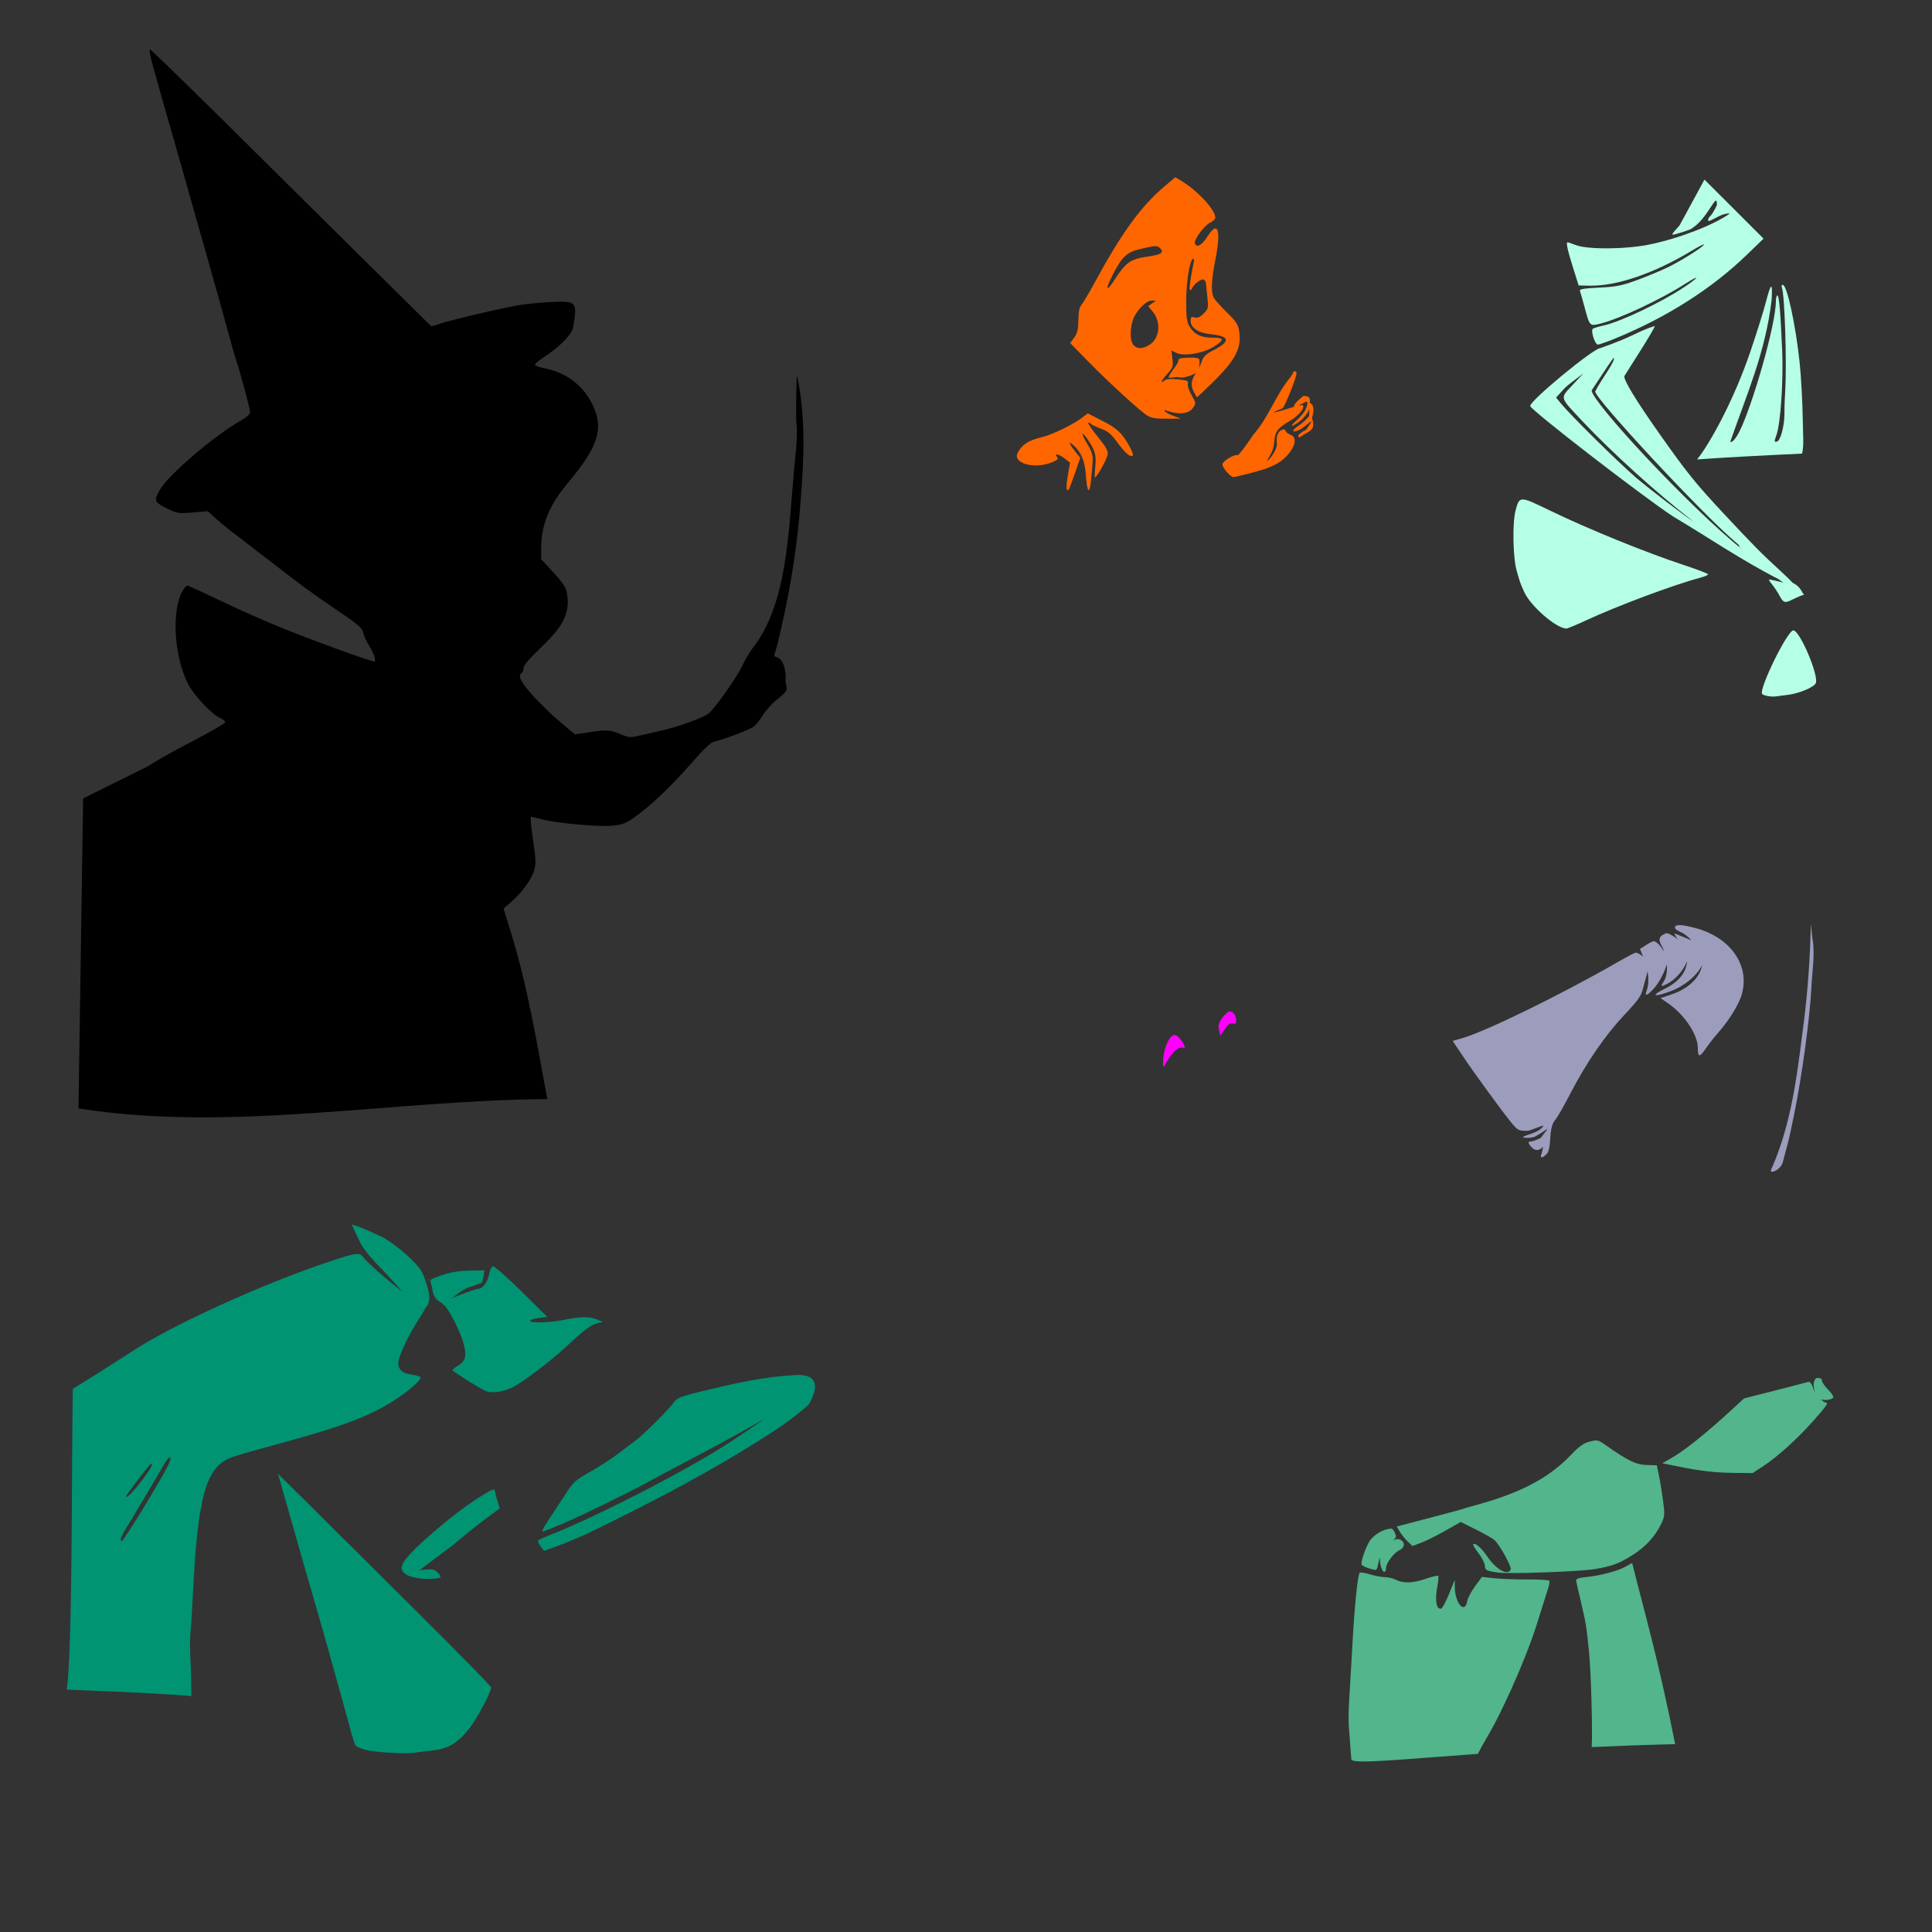
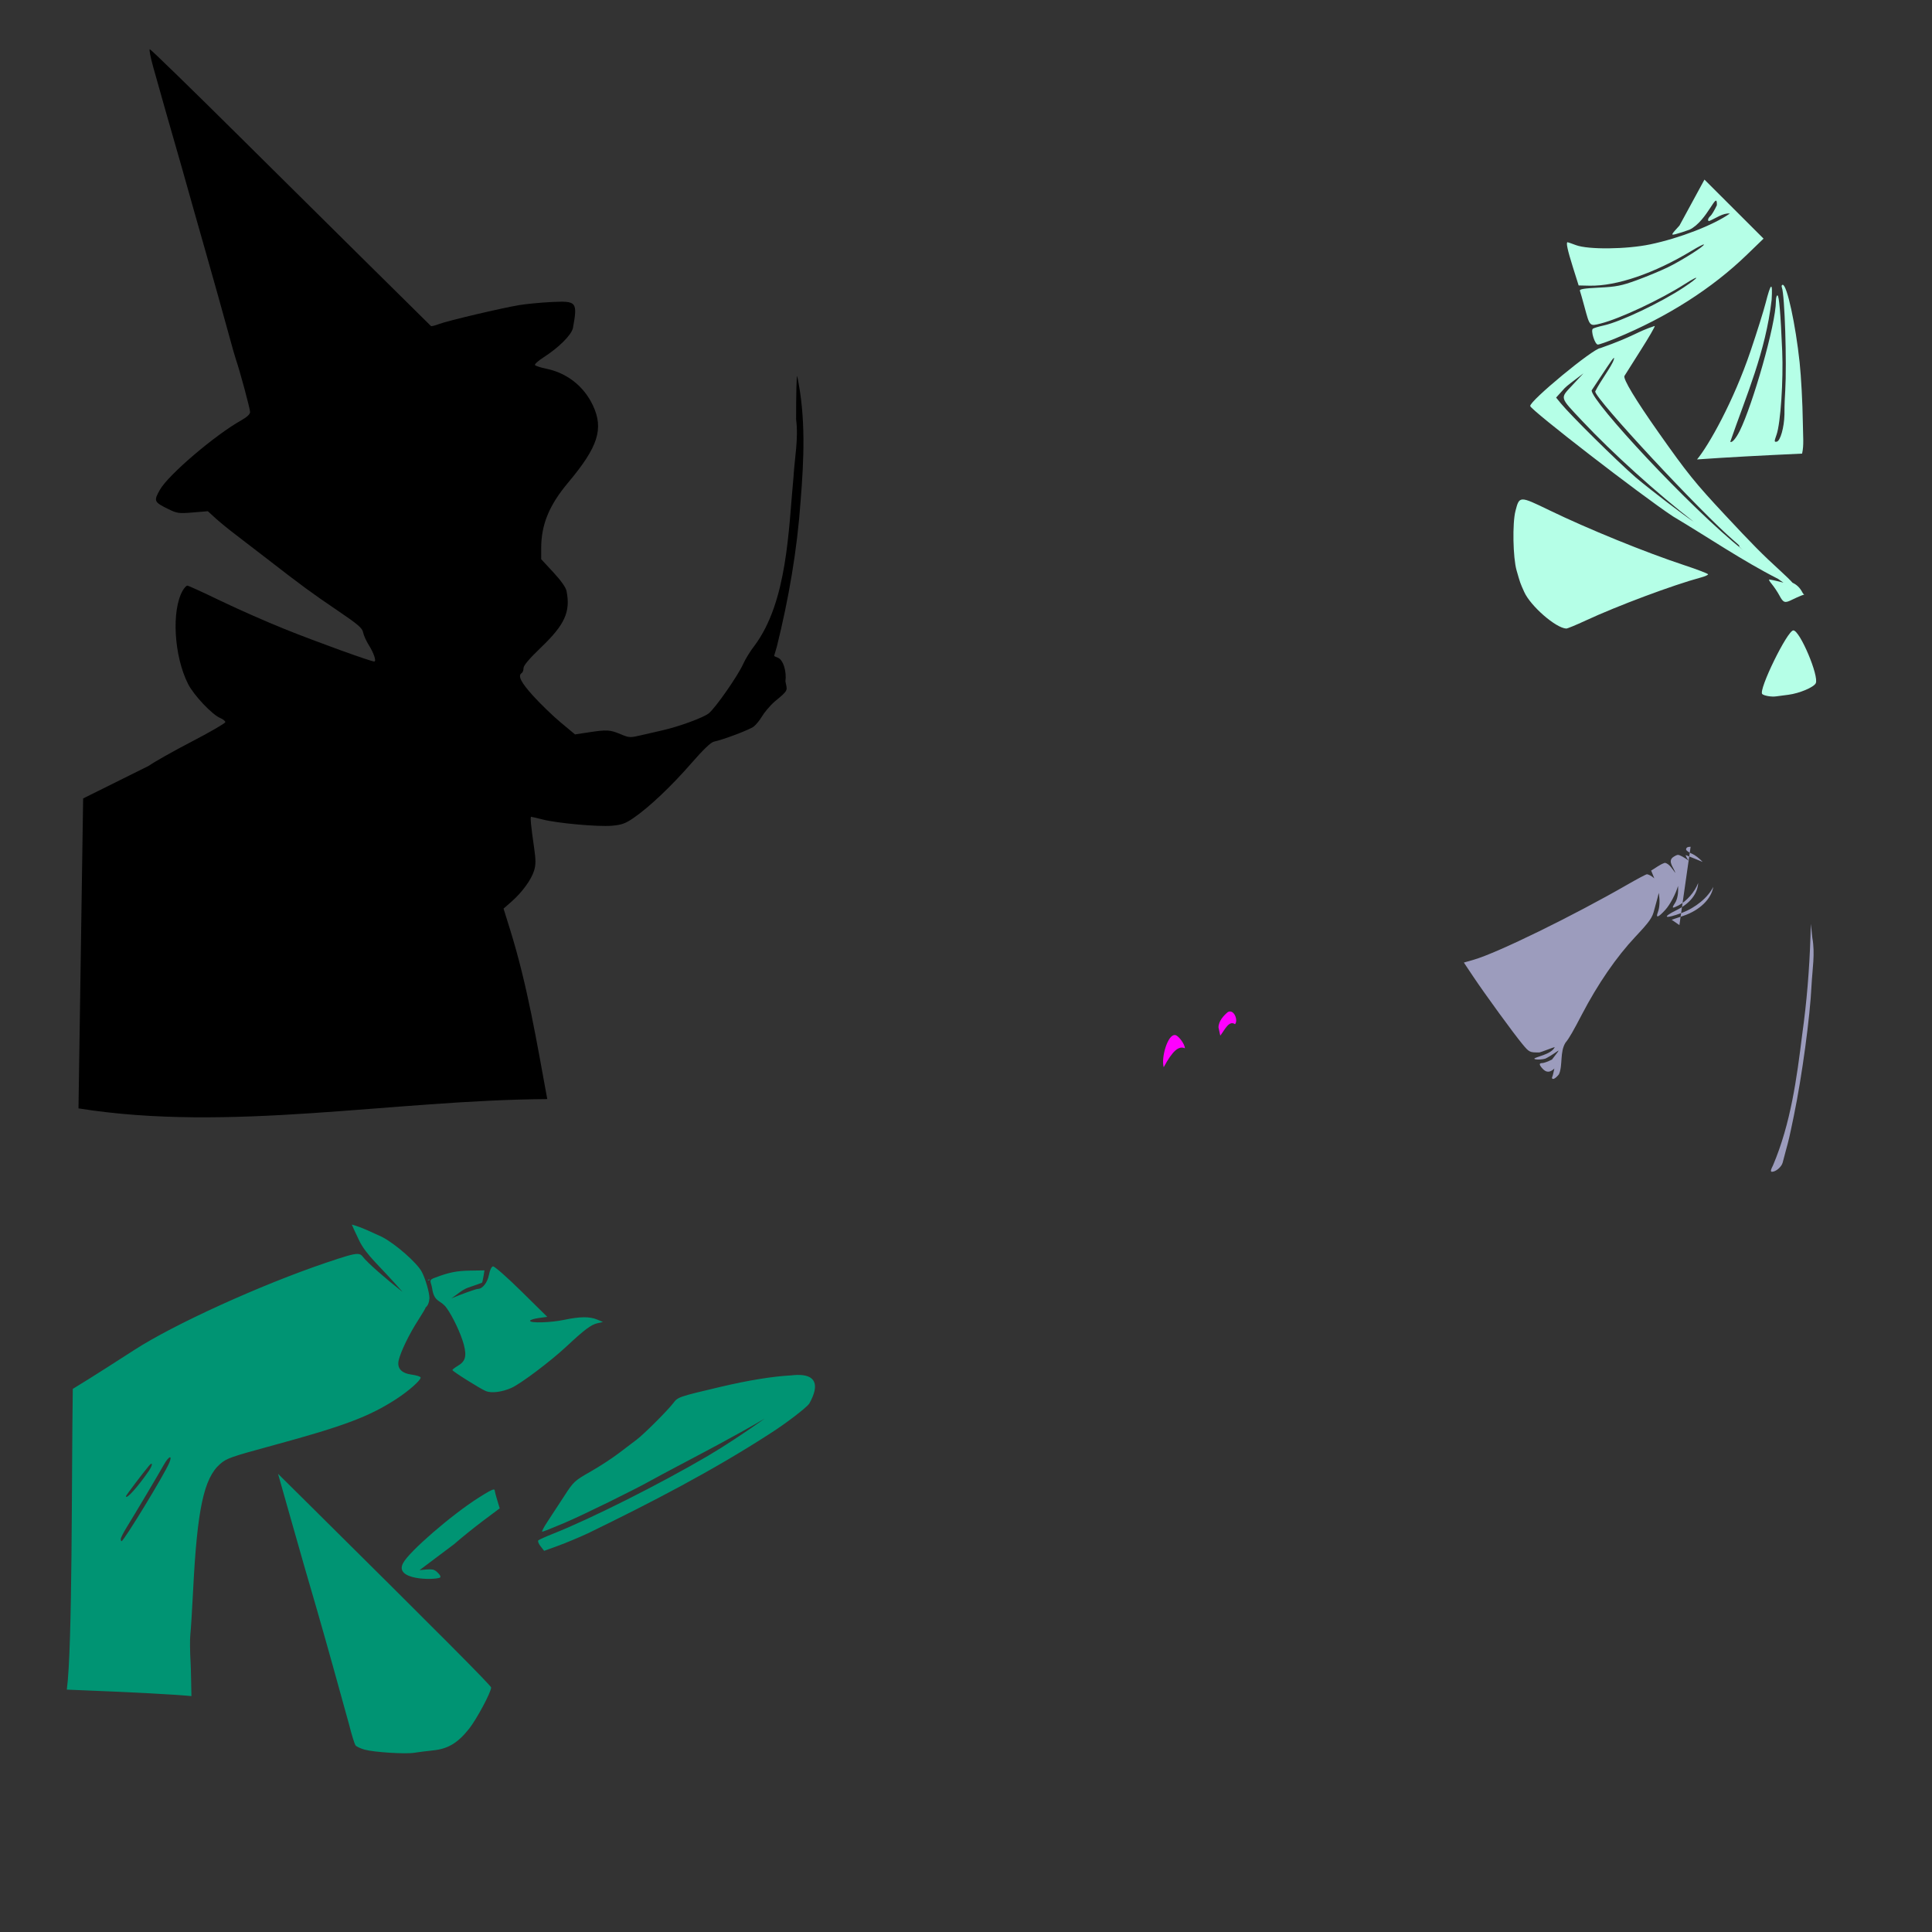
<svg xmlns="http://www.w3.org/2000/svg" xmlns:ns1="http://www.inkscape.org/namespaces/inkscape" xmlns:ns2="http://sodipodi.sourceforge.net/DTD/sodipodi-0.dtd" width="1080" height="1080" id="svg2" version="1.1" ns1:version="0.47 r22583" ns2:docname="PinkFairyGodmother.svg">
  <rect width="100%" height="100%" fill="#333333" stroke="none" />
  <defs id="defs4">
    <ns1:perspective ns2:type="inkscape:persp3d" ns1:vp_x="0 : 526.18109 : 1" ns1:vp_y="0 : 1000 : 0" ns1:vp_z="744.09448 : 526.18109 : 1" ns1:persp3d-origin="372.04724 : 350.78739 : 1" id="perspective10" />
    <ns1:perspective id="perspective2820" ns1:persp3d-origin="0.5 : 0.33333333 : 1" ns1:vp_z="1 : 0.5 : 1" ns1:vp_y="0 : 1000 : 0" ns1:vp_x="0 : 0.5 : 1" ns2:type="inkscape:persp3d" />
    <ns1:perspective id="perspective3184" ns1:persp3d-origin="0.5 : 0.33333333 : 1" ns1:vp_z="1 : 0.5 : 1" ns1:vp_y="0 : 1000 : 0" ns1:vp_x="0 : 0.5 : 1" ns2:type="inkscape:persp3d" />
    <ns1:perspective id="perspective4404" ns1:persp3d-origin="0.5 : 0.33333333 : 1" ns1:vp_z="1 : 0.5 : 1" ns1:vp_y="0 : 1000 : 0" ns1:vp_x="0 : 0.5 : 1" ns2:type="inkscape:persp3d" />
    <ns1:perspective id="perspective4404-7" ns1:persp3d-origin="0.5 : 0.33333333 : 1" ns1:vp_z="1 : 0.5 : 1" ns1:vp_y="0 : 1000 : 0" ns1:vp_x="0 : 0.5 : 1" ns2:type="inkscape:persp3d" />
    <ns1:perspective id="perspective4444" ns1:persp3d-origin="0.5 : 0.33333333 : 1" ns1:vp_z="1 : 0.5 : 1" ns1:vp_y="0 : 1000 : 0" ns1:vp_x="0 : 0.5 : 1" ns2:type="inkscape:persp3d" />
    <ns1:perspective id="perspective4540" ns1:persp3d-origin="0.5 : 0.33333333 : 1" ns1:vp_z="1 : 0.5 : 1" ns1:vp_y="0 : 1000 : 0" ns1:vp_x="0 : 0.5 : 1" ns2:type="inkscape:persp3d" />
    <ns1:perspective id="perspective4578" ns1:persp3d-origin="0.5 : 0.33333333 : 1" ns1:vp_z="1 : 0.5 : 1" ns1:vp_y="0 : 1000 : 0" ns1:vp_x="0 : 0.5 : 1" ns2:type="inkscape:persp3d" />
    <ns1:perspective id="perspective4759" ns1:persp3d-origin="0.5 : 0.33333333 : 1" ns1:vp_z="1 : 0.5 : 1" ns1:vp_y="0 : 1000 : 0" ns1:vp_x="0 : 0.5 : 1" ns2:type="inkscape:persp3d" />
    <ns1:perspective id="perspective4850" ns1:persp3d-origin="0.5 : 0.33333333 : 1" ns1:vp_z="1 : 0.5 : 1" ns1:vp_y="0 : 1000 : 0" ns1:vp_x="0 : 0.5 : 1" ns2:type="inkscape:persp3d" />
    <ns1:perspective id="perspective5170" ns1:persp3d-origin="0.5 : 0.33333333 : 1" ns1:vp_z="1 : 0.5 : 1" ns1:vp_y="0 : 1000 : 0" ns1:vp_x="0 : 0.5 : 1" ns2:type="inkscape:persp3d" />
    <ns1:perspective id="perspective5249" ns1:persp3d-origin="0.5 : 0.33333333 : 1" ns1:vp_z="1 : 0.5 : 1" ns1:vp_y="0 : 1000 : 0" ns1:vp_x="0 : 0.5 : 1" ns2:type="inkscape:persp3d" />
    <ns1:perspective id="perspective5275" ns1:persp3d-origin="0.5 : 0.33333333 : 1" ns1:vp_z="1 : 0.5 : 1" ns1:vp_y="0 : 1000 : 0" ns1:vp_x="0 : 0.5 : 1" ns2:type="inkscape:persp3d" />
    <ns1:perspective id="perspective5303" ns1:persp3d-origin="0.5 : 0.33333333 : 1" ns1:vp_z="1 : 0.5 : 1" ns1:vp_y="0 : 1000 : 0" ns1:vp_x="0 : 0.5 : 1" ns2:type="inkscape:persp3d" />
    <ns1:perspective id="perspective5522" ns1:persp3d-origin="0.5 : 0.33333333 : 1" ns1:vp_z="1 : 0.5 : 1" ns1:vp_y="0 : 1000 : 0" ns1:vp_x="0 : 0.5 : 1" ns2:type="inkscape:persp3d" />
    <ns1:perspective id="perspective5852" ns1:persp3d-origin="0.5 : 0.33333333 : 1" ns1:vp_z="1 : 0.5 : 1" ns1:vp_y="0 : 1000 : 0" ns1:vp_x="0 : 0.5 : 1" ns2:type="inkscape:persp3d" />
    <ns1:perspective id="perspective5979" ns1:persp3d-origin="0.5 : 0.33333333 : 1" ns1:vp_z="1 : 0.5 : 1" ns1:vp_y="0 : 1000 : 0" ns1:vp_x="0 : 0.5 : 1" ns2:type="inkscape:persp3d" />
    <ns1:perspective id="perspective5995" ns1:persp3d-origin="0.5 : 0.33333333 : 1" ns1:vp_z="1 : 0.5 : 1" ns1:vp_y="0 : 1000 : 0" ns1:vp_x="0 : 0.5 : 1" ns2:type="inkscape:persp3d" />
    <ns1:perspective id="perspective6013" ns1:persp3d-origin="0.5 : 0.33333333 : 1" ns1:vp_z="1 : 0.5 : 1" ns1:vp_y="0 : 1000 : 0" ns1:vp_x="0 : 0.5 : 1" ns2:type="inkscape:persp3d" />
    <ns1:perspective id="perspective6027" ns1:persp3d-origin="0.5 : 0.33333333 : 1" ns1:vp_z="1 : 0.5 : 1" ns1:vp_y="0 : 1000 : 0" ns1:vp_x="0 : 0.5 : 1" ns2:type="inkscape:persp3d" />
    <ns1:perspective id="perspective6681" ns1:persp3d-origin="0.5 : 0.33333333 : 1" ns1:vp_z="1 : 0.5 : 1" ns1:vp_y="0 : 1000 : 0" ns1:vp_x="0 : 0.5 : 1" ns2:type="inkscape:persp3d" />
    <ns1:perspective id="perspective6695" ns1:persp3d-origin="0.5 : 0.33333333 : 1" ns1:vp_z="1 : 0.5 : 1" ns1:vp_y="0 : 1000 : 0" ns1:vp_x="0 : 0.5 : 1" ns2:type="inkscape:persp3d" />
  </defs>
  <ns2:namedview id="base" pagecolor="#ffffff" bordercolor="#666666" borderopacity="1.0" ns1:pageopacity="0.0" ns1:pageshadow="2" ns1:zoom="0.16040848" ns1:cx="2261.4692" ns1:cy="470.80179" ns1:document-units="in" ns1:current-layer="layer1" showgrid="false" units="in" ns1:showpageshadow="false" borderlayer="false" ns1:window-width="1280" ns1:window-height="747" ns1:window-x="-4" ns1:window-y="-4" ns1:window-maximized="1" showguides="true" ns1:guide-bbox="true" />
  <g ns1:label="Layer 1" ns1:groupmode="layer" id="layer1" transform="translate(0,27.64)">
    <path style="fill:#000000;fill-opacity:1" d="m 83.763,-0.107 c -0.51,0 0.363,4.55 1.934,10.11 1.571,5.561 4.792,16.986 7.164,25.395 2.372,8.409 6.323,22.201 8.784,30.643 8.871,31.718 18.073,63.347 26.758,95.116 1.459,5.425 3.057,10.982 3.536,12.338 2.009,5.696 7.863,27.398 7.863,29.152 0,1.259 -1.695,2.856 -4.972,4.696 -14.677,8.243 -40.611,30.368 -45.394,38.728 -3.637,6.357 -3.377,6.942 4.604,10.847 4.965,2.429 5.887,2.569 13.738,1.915 l 8.416,-0.7 4.162,3.812 c 2.285,2.102 7.478,6.349 11.546,9.429 4.069,3.079 12.056,9.223 17.753,13.646 18.629,14.465 24.86,19.027 38.894,28.526 11.596,7.849 13.949,9.86 14.438,12.338 0.321,1.627 1.738,4.811 3.167,7.072 2.83,4.475 4.398,9.189 3.039,9.189 -1.926,0 -32.663,-11.131 -50.164,-18.176 -10.307,-4.149 -26.509,-11.302 -36.002,-15.893 -9.494,-4.59 -17.727,-8.345 -18.287,-8.342 -0.561,0.003 -1.718,1.234 -2.578,2.725 -6.385,11.072 -4.938,36.57 2.965,52.226 3.182,6.303 13.472,17.191 18.029,19.078 1.557,0.645 2.812,1.671 2.799,2.284 -0.013,0.612 -8.417,5.49 -18.692,10.828 -10.274,5.338 -21.138,11.458 -24.143,13.609 l -36.642,18.21 -2.598,173.258 c 84.799,13.55 174.972,-4.651 262.049,-5.195 -5.877,-31.913 -11.056,-63.485 -20.681,-94.416 l -3.757,-12.062 4.549,-3.996 c 5.935,-5.224 11.052,-12.305 12.559,-17.366 0.949,-3.187 0.959,-5.817 0.018,-12.32 -1.812,-12.577 -2.306,-17.642 -1.713,-17.642 0.296,0 3.173,0.667 6.39,1.492 8.307,2.128 31.083,4.184 38.838,3.499 5.497,-0.485 7.466,-1.209 12.154,-4.438 8.665,-5.968 21.035,-17.67 32.117,-30.404 6.71,-7.711 10.97,-11.788 12.688,-12.154 5.502,-1.174 20.022,-6.689 22.264,-8.453 1.296,-1.02 3.34,-3.518 4.53,-5.543 1.19,-2.025 4.339,-5.943 7.219,-8.471 8.316,-6.737 6.819,-6.156 5.967,-11.252 0.738,-5.755 -1.312,-12.115 -4.254,-13.204 -1.148,-0.424 -2.068,-0.897 -2.063,-1.05 0.006,-0.153 0.691,-2.499 1.528,-5.212 6.607,-26.625 11.327,-53.833 13.259,-81.212 1.878,-23.318 3.006,-46.819 -1.897,-69.924 -0.348,-0.67 -0.625,10.2 -0.608,24.161 1.395,10.868 -0.821,21.377 -1.455,32.154 -2.794,29.417 -3.358,69.725 -21.859,94.435 -2.18,2.758 -4.989,7.293 -6.243,10.092 -2.951,6.592 -15.264,24.286 -19.207,27.605 -2.826,2.378 -16.834,7.514 -26.168,9.594 -2.17,0.484 -7.13,1.625 -11.031,2.541 -6.956,1.634 -7.206,1.626 -12.228,-0.46 -5.918,-2.46 -7.57,-2.556 -17.826,-0.994 l -7.569,1.142 -7.919,-6.593 c -4.352,-3.63 -11.273,-10.304 -15.377,-14.824 -7.016,-7.728 -8.865,-11.425 -6.464,-12.909 0.542,-0.335 0.976,-1.58 0.976,-2.762 0,-1.436 3.255,-5.283 9.797,-11.547 13.29,-12.725 16.557,-19.926 14.235,-31.527 -0.404,-2.021 -3.102,-5.84 -7.403,-10.478 l -6.759,-7.293 0,-6.114 c 0,-13.232 4.436,-24.042 15.064,-36.702 16.766,-19.972 20.005,-30.054 13.83,-43.184 -5.039,-10.718 -14.509,-18.139 -26.168,-20.515 -3.11,-0.634 -5.891,-1.546 -6.188,-2.026 -0.296,-0.479 1.797,-2.375 4.659,-4.217 8.569,-5.514 15.394,-12.248 16.519,-16.298 2.789,-15.199 1.929,-15.295 -11.952,-14.714 -6.155,0.309 -14.287,1.095 -18.084,1.731 -9.968,1.67 -39.712,8.684 -44.658,10.534 -2.318,0.867 -4.4,1.393 -4.622,1.179 C 238.113,151.925 173.467,87.941 134.681,49.468 107.188,22.196 84.273,-0.107 83.762,-0.107 l 1.76e-4,0 z" id="path6968" />
-     <path id="path6954" style="fill:#9c9cbd;fill-opacity:1" d="m 1012.272,488.798 0.829,7.771 c 1.629,8.771 0.027,17.635 -0.442,26.482 -0.802,17.611 -5.321,51.018 -9.926,73.257 -2.511,12.126 -2.704,12.957 -4.567,19.741 -0.596,2.17 -1.34,4.951 -1.639,6.188 -0.574,2.365 -3.799,5.156 -5.967,5.156 -0.941,0 -0.781,-0.98 0.608,-3.701 9.853,-23.298 13.231,-48.39 16.298,-73.239 2.524,-18.016 3.998,-36.105 4.586,-54.252 l 0.221,-7.403 z m -73.472,0.698 c 1.759,0 4.511,0.506 8.508,1.529 20.889,5.345 32.031,22.452 25.616,39.336 -2.075,5.461 -7.337,13.602 -12.541,19.392 -1.951,2.17 -4.992,6.062 -6.759,8.637 -3.544,5.166 -4.516,5.126 -4.53,-0.166 -0.02,-7.512 -7.424,-18.651 -16.556,-24.935 l -4.328,-2.983 6.556,-2.21 c 9.291,-3.127 15.655,-9.568 16.703,-16.187 -2.917,5.914 -9.863,11.663 -17.624,14.567 -9.559,3.577 -11.399,2.601 -2.928,-1.547 7.668,-3.755 11.818,-9.264 12.099,-15.193 -1.866,5.067 -6.511,10.229 -10.884,12.504 -3.728,1.94 -4.041,1.757 -2.081,-1.234 1.436,-2.192 1.986,-5.772 1.713,-9.613 -1.241,4.399 -4.45,10.437 -7.016,13.278 -4.039,4.47 -5.614,4.969 -4.236,1.344 1.042,-2.74 1.168,-6.681 0.479,-10.736 -0.681,3.175 -2.037,7.516 -2.505,9.466 -1.055,4.396 -2.54,6.509 -10.57,15.064 -10.641,11.335 -20.921,26.276 -29.907,43.479 -4.654,8.91 -7.037,13.231 -9.152,15.727 -3.255,5.197 -1.426,12.653 -3.646,17.66 -2.009,2.554 -3.904,3.425 -3.904,1.805 0.447,-0.823 0.867,-2.859 1.326,-5.009 -2.438,2.354 -4.527,2.356 -6.593,0.074 -2.035,-2.248 -2.064,-3.131 -0.11,-3.131 0.835,0 3.251,-0.885 5.377,-1.97 6.648,-8.609 3.507,-4.184 -3.517,-0.589 -1.881,0.722 -6.335,0.783 -6.335,0.092 0.136,-0.934 9.59,-2.267 11.399,-6.464 -0.608,0.046 -8.021,2.999 -8.6,3.002 -5.461,0.021 -5.652,-0.073 -9.466,-4.659 -4.885,-5.875 -20.894,-27.854 -27.642,-37.954 l -5.101,-7.642 5.654,-1.621 c 13.154,-3.815 55.405,-24.485 85.724,-41.932 5.532,-3.183 10.469,-5.801 10.957,-5.801 0.652,0 2.485,0.796 4.125,2.284 l -1.768,-4.346 c 2.556,-1.465 4.879,-3.469 7.716,-4.346 2.52,0.533 4.35,3.772 5.838,5.709 -0.812,-2.943 -4.417,-6.347 -1.436,-8.766 1.036,-0.758 2.313,-1.381 2.836,-1.381 1.053,0 3.884,1.59 6.538,3.609 -1.157,-0.968 -1.94,-2.48 -2.21,-3.517 3.178,1.216 6.363,2.581 9.539,3.867 -1.99,-2.099 -4.183,-3.829 -6.077,-4.622 -1.763,-0.738 -3.204,-1.787 -3.204,-2.339 0,-1.021 0.762,-1.529 2.523,-1.529 z" />
+     <path id="path6954" style="fill:#9c9cbd;fill-opacity:1" d="m 1012.272,488.798 0.829,7.771 c 1.629,8.771 0.027,17.635 -0.442,26.482 -0.802,17.611 -5.321,51.018 -9.926,73.257 -2.511,12.126 -2.704,12.957 -4.567,19.741 -0.596,2.17 -1.34,4.951 -1.639,6.188 -0.574,2.365 -3.799,5.156 -5.967,5.156 -0.941,0 -0.781,-0.98 0.608,-3.701 9.853,-23.298 13.231,-48.39 16.298,-73.239 2.524,-18.016 3.998,-36.105 4.586,-54.252 l 0.221,-7.403 z m -73.472,0.698 l -4.328,-2.983 6.556,-2.21 c 9.291,-3.127 15.655,-9.568 16.703,-16.187 -2.917,5.914 -9.863,11.663 -17.624,14.567 -9.559,3.577 -11.399,2.601 -2.928,-1.547 7.668,-3.755 11.818,-9.264 12.099,-15.193 -1.866,5.067 -6.511,10.229 -10.884,12.504 -3.728,1.94 -4.041,1.757 -2.081,-1.234 1.436,-2.192 1.986,-5.772 1.713,-9.613 -1.241,4.399 -4.45,10.437 -7.016,13.278 -4.039,4.47 -5.614,4.969 -4.236,1.344 1.042,-2.74 1.168,-6.681 0.479,-10.736 -0.681,3.175 -2.037,7.516 -2.505,9.466 -1.055,4.396 -2.54,6.509 -10.57,15.064 -10.641,11.335 -20.921,26.276 -29.907,43.479 -4.654,8.91 -7.037,13.231 -9.152,15.727 -3.255,5.197 -1.426,12.653 -3.646,17.66 -2.009,2.554 -3.904,3.425 -3.904,1.805 0.447,-0.823 0.867,-2.859 1.326,-5.009 -2.438,2.354 -4.527,2.356 -6.593,0.074 -2.035,-2.248 -2.064,-3.131 -0.11,-3.131 0.835,0 3.251,-0.885 5.377,-1.97 6.648,-8.609 3.507,-4.184 -3.517,-0.589 -1.881,0.722 -6.335,0.783 -6.335,0.092 0.136,-0.934 9.59,-2.267 11.399,-6.464 -0.608,0.046 -8.021,2.999 -8.6,3.002 -5.461,0.021 -5.652,-0.073 -9.466,-4.659 -4.885,-5.875 -20.894,-27.854 -27.642,-37.954 l -5.101,-7.642 5.654,-1.621 c 13.154,-3.815 55.405,-24.485 85.724,-41.932 5.532,-3.183 10.469,-5.801 10.957,-5.801 0.652,0 2.485,0.796 4.125,2.284 l -1.768,-4.346 c 2.556,-1.465 4.879,-3.469 7.716,-4.346 2.52,0.533 4.35,3.772 5.838,5.709 -0.812,-2.943 -4.417,-6.347 -1.436,-8.766 1.036,-0.758 2.313,-1.381 2.836,-1.381 1.053,0 3.884,1.59 6.538,3.609 -1.157,-0.968 -1.94,-2.48 -2.21,-3.517 3.178,1.216 6.363,2.581 9.539,3.867 -1.99,-2.099 -4.183,-3.829 -6.077,-4.622 -1.763,-0.738 -3.204,-1.787 -3.204,-2.339 0,-1.021 0.762,-1.529 2.523,-1.529 z" />
    <path id="path6942" style="fill:#ff00ff" d="m 656.878,550.962 c 1.703,0.028 5.48,5.035 5.488,7.385 -3.474,-1.535 -6.92,1.453 -11.848,10.592 -1.544,-5.489 2.306,-18.334 6.194,-17.958 0.051,0.006 0.112,-0.019 0.166,-0.018 l 0,0 z m 33.501,-6.077 c -3.38,-2.312 -5.662,3.065 -8.235,6.409 l -0.992,-4.558 c -0.028,-3.5 2.862,-6.667 5.247,-8.646 3.439,-1.78 5.882,4.69 3.981,6.795 z" ns2:nodetypes="cccsccccccc" />
-     <path id="path6926" style="fill:#ff6600;fill-opacity:1" d="m 656.978,71.432 2.873,1.694 c 9.255,5.458 19.502,16.411 19.502,20.846 0,0.86 -1.24,2.125 -2.762,2.799 -3.334,1.476 -9.409,9.753 -8.637,11.768 0.979,2.551 3.928,0.909 6.961,-3.886 5.891,-9.312 7.779,-4.017 4.512,12.707 -2.288,11.711 -2.583,18.2 -0.939,21.38 0.613,1.185 3.913,4.899 7.329,8.25 5.25,5.149 6.327,6.78 6.887,10.515 1.416,9.441 -1.885,15.871 -14.567,28.397 -4.902,4.842 -9.026,8.677 -9.153,8.526 -0.127,-0.151 -0.933,-1.635 -1.786,-3.315 -1.712,-3.369 -1.306,-6.386 1.381,-10.313 -0.598,0.423 -3.037,1.558 -3.867,1.768 -1.927,0.368 -2.697,1.327 -6.814,0.534 -5.334,0.478 -5.404,1.215 -3.499,-2.118 0.775,-1.356 4.197,-5.471 4.217,-6.556 0.033,-1.73 0.762,-1.986 5.948,-2.136 2.015,-0.013 4.255,-0.267 5.911,0.866 0,0.794 0.309,3.072 -0.46,5.212 0.69,-1.314 1.36,-2.78 1.768,-3.959 0.977,-2.823 2.331,-4.118 6.556,-6.28 9.648,-4.935 9.222,-7.819 -1.344,-8.913 -7.22,-0.747 -11.454,-3.573 -11.454,-7.661 0,-1.922 0.395,-2.205 2.284,-1.731 1.655,0.415 3.016,-0.181 5.027,-2.191 2.597,-2.597 2.716,-3.114 2.118,-8.692 -0.349,-3.261 -0.714,-6.937 -0.829,-8.158 -0.117,-1.266 -0.871,-2.21 -1.749,-2.21 -1.696,0 -5.393,3.094 -6.114,5.12 -0.252,0.708 -0.734,1.041 -1.068,0.737 -0.564,-0.515 0.248,-6.703 1.915,-14.64 0.459,-2.184 0.355,-3.145 -0.295,-2.744 -1.877,1.16 -3.73,12.985 -3.738,23.848 -0.009,8.896 0.317,11.404 1.842,13.922 2.716,4.485 6.44,6.298 12.928,6.298 6.736,0 6.821,1.208 0.331,5.23 -5.818,3.605 -16.529,5.312 -20.607,3.278 l -2.781,-1.381 0.571,4.678 c 0.518,4.377 0.292,4.975 -3.149,8.784 -2.028,2.245 -3.278,4.07 -2.781,4.07 0.497,0 1.35,-0.431 1.897,-0.976 0.596,-0.596 3.439,-0.754 7.127,-0.368 5.349,0.559 6.061,0.877 5.561,2.449 -0.333,1.049 0.514,3.671 2.044,6.28 2.488,4.246 2.542,4.618 1.031,6.924 -2.401,3.665 -7.942,4.309 -15.193,1.768 -1.184,-0.415 -1.368,-0.256 -0.645,0.534 0.556,0.608 2.778,1.752 4.935,2.541 l 3.922,1.436 -7.9,0.055 c -6.004,0.05 -8.596,-0.355 -10.847,-1.731 -4.122,-2.519 -21.779,-18.703 -33.387,-30.588 l -9.705,-9.944 2.228,-3.149 c 1.774,-2.492 2.263,-4.536 2.32,-9.797 0.051,-4.708 0.559,-7.176 1.713,-8.471 0.896,-1.006 4.159,-6.495 7.256,-12.191 15.384,-28.296 25.973,-42.872 39.354,-54.178 l 5.819,-4.935 0,3e-5 z m 11.602,109.37 c 0.133,-0.095 0.203,-0.162 0.11,-0.166 -0.039,0.056 -0.072,0.11 -0.11,0.166 z m -22.596,-70.845 c -1.233,-6e-5 -3.162,0.387 -6.722,1.16 -9.272,2.012 -11.6,4 -17.145,14.659 -4.423,8.502 -3.853,10.448 0.884,3.039 6.171,-9.652 9.015,-11.667 18.305,-12.983 7.853,-1.112 9.647,-2.286 7.219,-4.714 -0.773,-0.773 -1.308,-1.16 -2.541,-1.16 z m -2.302,30.459 c -3.316,0 -9.178,6.363 -10.607,11.51 -1.545,5.562 -1.303,11.243 0.571,13.314 2.094,2.314 4.956,2.287 8.858,-0.092 5.856,-3.571 6.731,-12.811 1.768,-18.71 l -2.449,-2.928 2.21,-1.547 2.228,-1.547 -2.578,0 z m 80.111,39.446 c 0.542,0 0.986,0.556 0.976,1.234 -0.033,2.2 -6.513,18.655 -7.79,19.465 -0.792,0.503 -3.466,1.32 -5.322,2.468 3.373,-0.616 6.651,-1.653 9.908,-2.707 0.693,-0.209 1.391,-0.439 2.099,-0.663 -1.628,-0.26 3.636,-5.256 5.101,-5.985 1.219,0.225 4.125,-0.226 3.407,3.904 2.384,0.929 2.541,3.981 1.252,8.416 1.352,4.777 0.773,6.33 -2.56,8.14 -4.073,2.211 -5.101,3.85 -5.101,1.897 0,-0.718 1.972,-2.267 4.364,-3.462 6.545,-9.056 0.496,-2.318 -3.057,-0.276 -4.633,2.386 -5.705,1.083 -1.436,-1.749 2.368,-1.571 5.131,-4.126 6.151,-5.672 l 0.184,-3.978 c -0.92,2.404 -2.848,4.979 -5.543,7.035 -4.393,3.35 -5.915,3.181 -1.989,-0.221 1.705,-1.477 3.874,-3.935 4.825,-5.451 1.482,-2.364 2.474,-6.329 0.424,-5.175 -1.692,0.953 -2.963,1.594 -3.923,2.007 0.833,-0.185 1.666,-0.315 2.505,-0.295 1.416,1.416 -2.368,6.07 -7.145,8.803 -6.039,3.455 -8.383,5.575 -8.729,11.233 -0.384,6.288 -3.181,8.727 -4.236,11.565 0.954,-0.776 5.033,-4.95 5.654,-9.392 -1.011,-7.831 3.001,-8.623 4.051,-8.6 0.294,0.006 0.539,0.27 0.737,0.81 0.26,0.713 1.537,1.697 2.836,2.191 4.266,1.622 2.38,7.997 -4.033,13.627 -5.738,4.95 -13.938,6.559 -20.92,8.453 -3.309,0.858 -6.435,1.565 -6.961,1.565 -1.663,0 -6.169,-5.139 -6.169,-7.035 0,-1.864 6.49,-5.845 8.398,-5.156 0.547,0.198 4.541,-4.967 8.876,-11.473 7.799,-8.869 11.503,-19.485 18.25,-28.986 2.168,-2.624 3.941,-5.17 3.941,-5.654 0,-0.483 0.434,-0.884 0.976,-0.884 z m -115.702,23.577 8.305,4.254 c 8.39,4.296 11.109,6.956 15.487,15.119 1.061,1.978 1.663,3.862 1.326,4.199 -1.209,1.209 -4.334,-1.443 -8.545,-7.256 -3.363,-4.642 -5.262,-6.28 -8.858,-7.624 -2.521,-0.942 -5.165,-2.164 -5.856,-2.707 -3.169,-2.492 -1.595,0.483 3.812,7.219 4.753,5.922 5.809,7.883 5.414,10 -0.464,2.49 -6.158,12.651 -7.09,12.651 -0.24,0 -0.149,-2.797 0.203,-6.224 0.667,-6.506 -0.149,-9.194 -4.77,-15.764 -3.264,-4.641 -3.042,-2.219 0.295,3.204 2.168,3.523 3.105,6.203 3.02,8.729 -0.068,2.007 -0.462,6.981 -0.865,11.049 -0.889,8.951 -2.263,7.853 -2.965,-2.357 -0.522,-7.594 -2.51,-12.557 -6.537,-16.316 -3.459,-3.228 -3.237,-1.694 0.424,2.928 l 2.983,3.757 -2.983,8.637 c -1.644,4.743 -3.21,8.846 -3.481,9.116 -1.385,1.385 -1.563,-1.433 -0.479,-7.863 l 1.215,-7.164 -2.836,-2.265 c -3.201,-2.561 -6.322,-3.213 -4.42,-0.921 0.912,1.099 0.323,1.687 -3.075,3.057 -5.333,2.149 -12.328,2.201 -16.371,0.11 -3.66,-1.893 -3.969,-4.176 -1.068,-7.863 2.491,-3.167 5.69,-4.857 12.228,-6.445 5.604,-1.362 17.099,-6.935 22.117,-10.718 l 3.37,-2.541 z" />
    <path id="path6984" style="fill:#b5ffe7;fill-opacity:1" d="m 996.559,131.572 c -0.58,0 -0.793,0.7 -0.46,1.565 1.563,4.073 2.789,42.026 1.86,57.622 -0.533,8.951 -0.38,10.694 -0.442,13.406 -0.162,7.118 -2.309,14.707 -4.272,15.082 -1.497,0.286 -1.499,-0.023 -0.129,-3.923 2.262,-6.435 3.838,-30.594 3.149,-46.757 -0.914,-21.394 -1.748,-31.085 -2.67,-31.085 -0.465,0 -0.847,1.441 -0.847,3.204 -0.009,13.099 -13.17,58.435 -20.257,72.612 -2.118,4.237 -4.394,6.84 -5.248,5.985 8.997,-26.005 19.721,-49.987 23.111,-79.334 0.64,-10.406 -0.388,-9.805 -3.407,1.989 -1.109,4.331 -4.872,16.322 -8.361,26.629 -9.62,28.423 -23.459,52.841 -29.925,60.624 17.477,-1.242 36.051,-2.202 58.727,-3.26 1.083,-4.855 0.517,-9.289 0.405,-17.679 -0.139,-10.441 -0.95,-25.411 -1.786,-33.277 -2.263,-21.279 -7.071,-43.405 -9.447,-43.405 z m 5.93,193.183 c -3.338,0 -19.659,33.403 -17.384,35.579 1.009,0.965 5.153,1.668 7.698,1.308 1.085,-0.154 4.194,-0.553 6.906,-0.902 6.109,-0.787 14.072,-4.123 15.285,-6.39 2.047,-3.825 -8.841,-29.594 -12.504,-29.594 z M 851.169,251.572 c -2.351,0.064 -2.926,2.175 -4.015,6.409 -1.772,6.888 -1.406,26.171 0.626,33.24 2.092,7.276 1.915,6.789 4.254,12.025 3.52,7.883 17.688,20.22 23.517,20.478 0.61,0.027 5.49,-1.982 10.847,-4.475 17.646,-8.211 48.876,-19.883 64.491,-24.088 2.162,-0.582 3.941,-1.364 3.941,-1.749 -6e-4,-0.386 -5.888,-2.653 -13.075,-5.027 -22.046,-7.284 -53.997,-20.29 -75.89,-30.901 -8.214,-3.981 -12.344,-5.975 -14.696,-5.911 z m 33.977,-70.495 c -1.832,1.948 -3.824,4.079 -6.059,6.482 -7.151,7.69 -7.474,6.443 5.469,20.22 16.605,17.675 41.735,40.387 62.318,56.315 -6.292,-4.202 -23.141,-17.016 -32.393,-24.769 -10.91,-9.519 -36.466,-34.782 -42.006,-41.527 l -2.597,-3.186 4.696,-5.193 c 1.118,-1.237 5.554,-4.584 10.571,-8.342 z m 17.034,-8.637 c 0.175,-0.044 0.149,0.292 -0.092,1.05 -1.199,3.77 -7.391,11.705 -10.368,17.716 0.058,4.178 59.134,67.691 77.769,83.606 6.251,5.339 -0.391,0.504 4.825,5.027 -30.091,-24.093 -84.583,-82.979 -84.583,-89.242 7.153,-10.674 11.689,-17.966 12.449,-18.158 z m 22.835,-17.881 c -10.413,3.416 -11.017,5.553 -30.386,12.394 -3.841,0.008 -39.751,29.663 -39.225,32.393 0.453,2.349 61.781,49.763 79.702,61.618 19.413,11.547 38.799,24.8 58.911,35.026 1.055,0.792 2.048,1.502 2.946,2.063 -2.626,-0.619 -5.218,-1.336 -7.882,-1.75 -0.466,-0.016 0.02,0.936 1.252,2.412 1.356,1.625 3.347,4.602 4.42,6.611 2.155,4.037 2.997,4.3 7.09,2.247 1.536,-0.77 3.911,-1.829 5.267,-2.357 2.314,-0.902 1.371,0.114 0.479,-1.621 -1.468,-2.855 -3.383,-4.492 -5.543,-5.469 -1.133,-1.302 -3.653,-3.782 -6.795,-6.648 -10.079,-9.193 -15.508,-14.678 -31.104,-31.398 -16.626,-17.824 -20.941,-23.163 -36.886,-45.781 -13.038,-18.493 -20.099,-30.221 -19.171,-31.804 0.4,-0.682 4.47,-7.141 9.06,-14.346 4.591,-7.204 8.13,-13.324 7.863,-13.591 z M 952.804,72.757 938.845,98.428 c -4.832,5.287 -4.921,5.486 -2.173,4.825 1.575,-0.379 5.111,-1.518 7.845,-2.523 10.119,-5.03 15.47,-22.721 15.23,-13.664 -1.284,2.738 -2.915,5.467 -3.628,6.059 -1.337,1.11 -1.762,2.799 -0.7,2.799 3.69,-1.487 7.687,-4.611 11.583,-4.199 -9.123,6.446 -28.189,13.827 -44.529,17.237 -13.315,2.779 -34.639,2.997 -41.509,0.424 -2.374,-0.889 -4.475,-1.621 -4.677,-1.621 -0.972,0 -0.048,4.343 2.928,13.812 l 3.26,10.35 6.096,0.129 c 15.176,0.315 36.307,-6.926 57.235,-19.613 3.45,-2.092 6.448,-3.625 6.666,-3.407 0.7,0.7 -12.696,9.164 -20.331,12.836 -4.067,1.956 -11.83,5.169 -17.255,7.145 -8.475,3.088 -11.447,3.671 -21.031,4.125 -8.186,0.388 -11.019,0.85 -10.681,1.731 0.254,0.66 1.4,4.708 2.56,9.005 2.995,11.099 2.829,10.911 9.116,9.318 10.619,-2.69 33.304,-13.332 46.941,-22.025 8.971,-5.718 8.395,-4.085 -0.681,1.934 -12.639,8.38 -35.219,19.12 -44.51,21.159 -2.964,0.651 -5.76,1.496 -6.206,1.878 -1.276,1.095 1.192,8.839 2.818,8.839 0.786,0 5.32,-1.599 10.073,-3.554 28.602,-11.764 53.818,-27.845 73.22,-46.647 l 9.337,-9.024 -8.011,-8.011 -25.027,-24.99 z" />
-     <path id="path6705" style="fill:#52b58c;fill-opacity:1" d="m 826.148,952.786 c 1.795,-3.695 5.715,-10.332 5.893,-10.626 5.506,-9.109 19.77,-38.827 27.089,-61.987 3.086,-9.765 6.003,-19.034 6.501,-20.589 0.497,-1.554 0.705,-3.165 0.442,-3.591 -0.263,-0.426 -5.705,-0.738 -12.081,-0.7 -6.376,0.039 -14.733,-0.271 -18.581,-0.681 l -6.998,-0.755 -3.867,5.267 c -2.119,2.895 -4.075,6.592 -4.346,8.213 -1.263,7.549 -6.842,1.434 -6.943,-7.606 l -0.056,-4.217 -3.149,7.808 c -1.737,4.301 -3.713,8.015 -4.383,8.232 -2.549,0.825 -3.631,-4.338 -2.357,-11.252 0.657,-3.581 0.967,-6.749 0.663,-7.053 -0.304,-0.304 -3.339,0.414 -6.722,1.602 -7.151,2.511 -12.864,2.723 -16.85,0.645 -1.554,-0.81 -4.265,-1.473 -6.004,-1.473 -1.738,0 -5.464,-0.672 -8.287,-1.51 -2.823,-0.838 -5.508,-1.296 -5.967,-1.013 -1.121,0.693 -2.915,17.935 -4.07,39.022 -0.52,9.494 -1.206,21.268 -1.51,26.15 -0.304,4.882 -1.038,14.557 -0.516,21.454 l 1.344,17.66 c 0.223,2.953 26.126,0.201 70.753,-3.002 z m 86.258,-106.644 c -0.195,0 -1.825,0.87 -3.628,1.934 -4.046,2.387 -14.112,5.067 -21.988,5.856 -4.484,0.449 -5.872,0.96 -5.709,2.081 0.118,0.814 1.316,6.083 2.652,11.712 2.73,11.512 3.202,14.447 4.512,27.734 1.171,11.876 2.097,45.023 1.51,53.534 14.605,-0.674 30.183,-1.247 46.665,-1.639 -9.437,-47.702 -17.463,-74.79 -24.014,-101.212 z M 777.457,826.842 c -4.386,0.379 -8.754,3.109 -11.473,6.445 -2.098,2.948 -4.954,10.677 -4.954,13.407 0,0.984 4.3,2.741 8.084,3.296 0.382,0.056 0.994,-1.575 1.363,-3.609 0.248,-1.367 0.554,-2.584 0.939,-3.702 -0.346,3.766 1.201,8.397 2.431,8.397 0.542,0 0.994,-1.093 0.994,-2.431 0,-2.726 5.005,-8.995 7.937,-9.926 4.741,-2.939 -0.027,-8.014 -4.143,-5.138 2.049,-1.761 2.029,-2.345 1.05,-4.493 -0.714,-1.571 -1.304,-2.222 -2.228,-2.247 z m 114.36,-49.262 c -0.819,0.051 -1.772,0.289 -3.112,0.626 -3.497,0.881 -5.788,2.497 -10.589,7.514 -11.479,11.995 -26.084,20.082 -47.972,26.537 -4.648,1.371 -9.13,2.633 -9.944,2.818 -0.814,0.184 -1.473,0.406 -1.473,0.479 0,0.14 -16.067,4.455 -29.815,8.011 l -8.121,2.099 1.694,2.891 c 0.938,1.587 2.908,4.038 4.383,5.451 l 2.689,2.578 4.714,-1.75 c 2.598,-0.952 8.684,-3.96 13.517,-6.703 l 8.784,-4.991 8.471,4.236 c 4.66,2.337 9.31,4.97 10.313,5.838 2.85,2.466 9.739,14.869 9.134,16.445 -1.44,3.752 -7.918,0.27 -12.872,-6.924 -3.586,-5.206 -7.007,-8.223 -8.103,-7.127 -0.262,0.262 1.103,2.547 3.039,5.083 1.936,2.536 3.517,5.675 3.517,6.98 0,2.424 0.784,2.823 7.403,3.775 6.033,0.867 45.662,-0.552 53.921,-1.934 9.768,-1.634 13.759,-3.12 21.472,-8.011 6.861,-4.35 12.244,-10.163 15.432,-16.666 2.367,-4.829 2.429,-5.372 1.4,-13.314 -0.592,-4.554 -1.629,-10.925 -2.302,-14.162 l -1.215,-5.893 -5.709,-0.166 c -5.92,-0.182 -10.573,-2.441 -22.614,-10.92 -3.107,-2.188 -4.238,-2.911 -6.04,-2.799 z m 124.507,-34.989 c -2.03,-0.148 -3.345,2.907 -1.786,7.863 -1.137,-1.812 -1.402,-4.703 -3.204,-5.654 -0.3,8e-5 -0.665,0.071 -1.105,0.203 -1.167,0.349 -9.585,2.54 -18.71,4.862 l -16.592,4.217 -8.563,7.863 c -12.401,11.403 -24.824,21.339 -31.398,25.1 l -5.727,3.278 8.858,1.805 c 12.829,2.593 20.391,3.45 31.638,3.591 l 9.963,0.111 5.819,-3.794 c 8.136,-5.32 19.264,-15.382 28.249,-25.542 7.435,-8.406 8.583,-10.11 6.795,-10.11 -0.578,0 -1.543,-0.716 -2.597,-1.749 2.659,0.735 6.103,0.104 6.851,-1.105 0.302,-0.489 -0.994,-2.448 -2.891,-4.346 -1.898,-1.898 -3.462,-4.206 -3.462,-5.12 -0.183,-0.809 -0.337,-1.313 -1.234,-1.215 -0.313,-0.156 -0.613,-0.237 -0.902,-0.258 z" />
    <path id="path6750" style="fill:#009473;fill-opacity:1" d="m 275.937,805.005 c 0.45,-0.027 0.62,0.216 0.626,0.663 0.006,0.407 0.638,2.793 1.4,5.304 l 1.381,4.567 -9.042,6.759 c -4.972,3.722 -12.376,9.69 -16.445,13.259 L 234.52,850.086 c 2.739,-0.298 4.541,-0.467 5.838,-0.46 2.161,0.01 2.928,0.524 4.291,1.805 1.392,1.308 1.917,2.441 1.308,2.818 -3.507,1.54 -25.917,1.408 -20.589,-8.158 3.284,-6.34 27.137,-26.987 42.227,-36.536 4.992,-3.159 7.352,-4.489 8.342,-4.549 z m 169.644,-64.049 c 10.041,-0.245 12.986,5.077 6.758,16.114 -1.816,2.431 -13.251,11.166 -21.436,16.371 -32.663,21.183 -67.34,39.088 -102.335,56.094 -4.751,2.215 -12.172,5.308 -16.5,6.887 l -7.882,2.873 -2.007,-2.56 c -1.108,-1.408 -1.675,-2.887 -1.252,-3.296 0.422,-0.409 4.108,-2.072 8.177,-3.683 21.145,-8.373 59.97,-27.886 86.535,-43.498 9.275,-5.451 21.186,-13.324 31.932,-20.957 -15.875,9.356 -34.739,19.241 -49.427,26.997 -5.696,3.008 -12.009,6.391 -14.033,7.532 -9.373,5.284 -37.927,19.307 -48.451,23.793 -6.422,2.738 -12.056,4.972 -12.523,4.972 -0.467,0 0.862,-2.553 2.946,-5.672 2.085,-3.119 6.256,-9.495 9.263,-14.162 5.228,-8.113 5.856,-8.699 14.64,-13.683 5.053,-2.867 12.298,-7.591 16.095,-10.497 3.797,-2.906 8.243,-6.277 9.871,-7.495 3.963,-2.966 17.232,-16.212 20.368,-20.331 2.651,-3.481 2.816,-3.554 26.482,-9.134 15.581,-3.674 29.042,-5.859 39.446,-6.409 1.188,-0.144 2.294,-0.232 3.333,-0.258 z m -290.152,55.265 15.414,15.266 c 75.88,75.211 103.698,103.161 103.698,104.195 0,2.632 -8.059,17.697 -12.357,23.112 -6.267,7.893 -11.783,11.2 -20.036,12.044 -3.616,0.369 -8.345,0.972 -10.515,1.326 -5.014,0.817 -22.403,-0.267 -27.752,-1.731 -2.242,-0.614 -4.538,-1.679 -5.101,-2.357 -0.563,-0.678 -2.188,-5.891 -3.609,-11.583 -6.008,-21.708 -11.977,-43.439 -18.231,-65.08 -4.185,-14.241 -8.392,-28.853 -15.267,-53.129 l -6.243,-22.062 z m -70.819,-5.633 c 0.037,-0.009 0.062,0 0.092,0 0.521,0.072 -0.012,1.859 -1.528,4.051 -6.397,9.245 -12.762,16.268 -12.762,14.088 0,-0.445 9.677,-13.229 12.909,-17.053 0.594,-0.703 1.032,-1.037 1.289,-1.087 z m 10.368,-3.591 c 0.042,-0.009 0.075,0 0.11,0 0.437,0.061 0.37,1.074 -0.497,3.149 -2.721,6.512 -25.403,43.755 -26.647,43.755 -0.268,0 -0.463,-0.556 -0.442,-1.234 0.021,-0.678 1.541,-3.664 3.388,-6.648 4.256,-6.872 17.929,-29.89 20.644,-34.75 1.487,-2.662 2.82,-4.161 3.444,-4.272 z m 144.912,-99.389 c -0.705,-0.035 -1.516,0.925 0.442,0.221 -0.115,-0.146 -0.279,-0.213 -0.442,-0.221 z m 35.708,-7.329 c -0.863,0.154 -1.771,2.059 -2.265,4.696 -0.812,4.33 -3.598,7.882 -6.169,7.882 -1.129,0 -9.797,3.176 -14.843,5.304 2.81,-1.832 6.078,-4.901 9.447,-6.04 4.069,-1.376 7.52,-2.598 7.679,-2.726 0.159,-0.127 0.532,-1.742 0.829,-3.573 l 0.552,-3.315 -8.232,0.129 c -7.231,0.122 -11.798,1.037 -19.078,3.83 -4.399,1.437 -2.595,2.137 -1.97,5.985 1.146,8.156 4.826,6.435 8.048,11.012 3.42,4.626 8.143,14.64 9.668,20.496 1.709,6.563 0.921,9.391 -3.352,11.915 -1.66,0.98 -3.02,2.041 -3.02,2.339 0,0.699 15.511,10.449 18.747,11.786 3.088,1.275 9.053,0.518 14.254,-1.805 5.248,-2.344 21.9,-14.879 30.772,-23.167 10.05,-9.387 13.823,-12.213 17.329,-12.983 l 3.075,-0.681 -3.241,-1.363 c -4.148,-1.744 -9.631,-1.708 -18.305,0.129 -7.645,1.619 -19.226,1.964 -19.226,0.571 0,-0.492 2.158,-1.183 4.806,-1.547 l 4.825,-0.663 -14.438,-14.235 c -7.938,-7.826 -15.095,-14.12 -15.893,-13.977 z m -78.929,-23.369 c 0,0.18 1.81,4.093 4.015,8.711 4.112,8.613 11.63,14.27 24.308,28.894 -8.786,-6.856 -19.709,-16.319 -22.209,-19.668 -0.714,-0.956 -1.447,-1.505 -2.946,-1.528 -2.499,-0.039 -7.14,1.386 -17.366,4.843 -36.624,12.382 -85.16,34.455 -107.307,48.783 -5.186,3.355 -24.526,15.82 -34.474,21.804 -0.733,48.508 -0.114,143.973 -3.333,168.115 40.117,1.582 60.96,2.763 69.648,3.628 -0.142,-5.316 -0.209,-14.552 -0.46,-18.784 -0.362,-6.103 -0.432,-13.083 -0.147,-15.524 0.284,-2.441 0.988,-13.537 1.547,-24.658 2.278,-45.345 5.973,-62.782 15.046,-70.734 3.723,-3.264 5.808,-3.987 30.275,-10.644 39.101,-10.639 52.978,-15.859 68.064,-25.598 6.903,-4.456 13.812,-10.515 13.812,-12.117 0,-0.544 -2.223,-1.279 -4.935,-1.639 -5.87,-0.779 -8.4,-3.6 -7.311,-8.14 1.166,-4.862 5.952,-14.713 10.718,-22.08 2.522,-3.899 4.455,-7.193 4.291,-7.329 1.421,-1.069 2.031,-3.187 2.155,-5.212 -0.013,-3.228 -2.202,-10.763 -4.272,-14.696 -2.659,-5.051 -14.764,-15.685 -22.246,-19.539 -5.515,-2.438 -11.066,-5.353 -16.869,-6.887 z" />
  </g>
</svg>